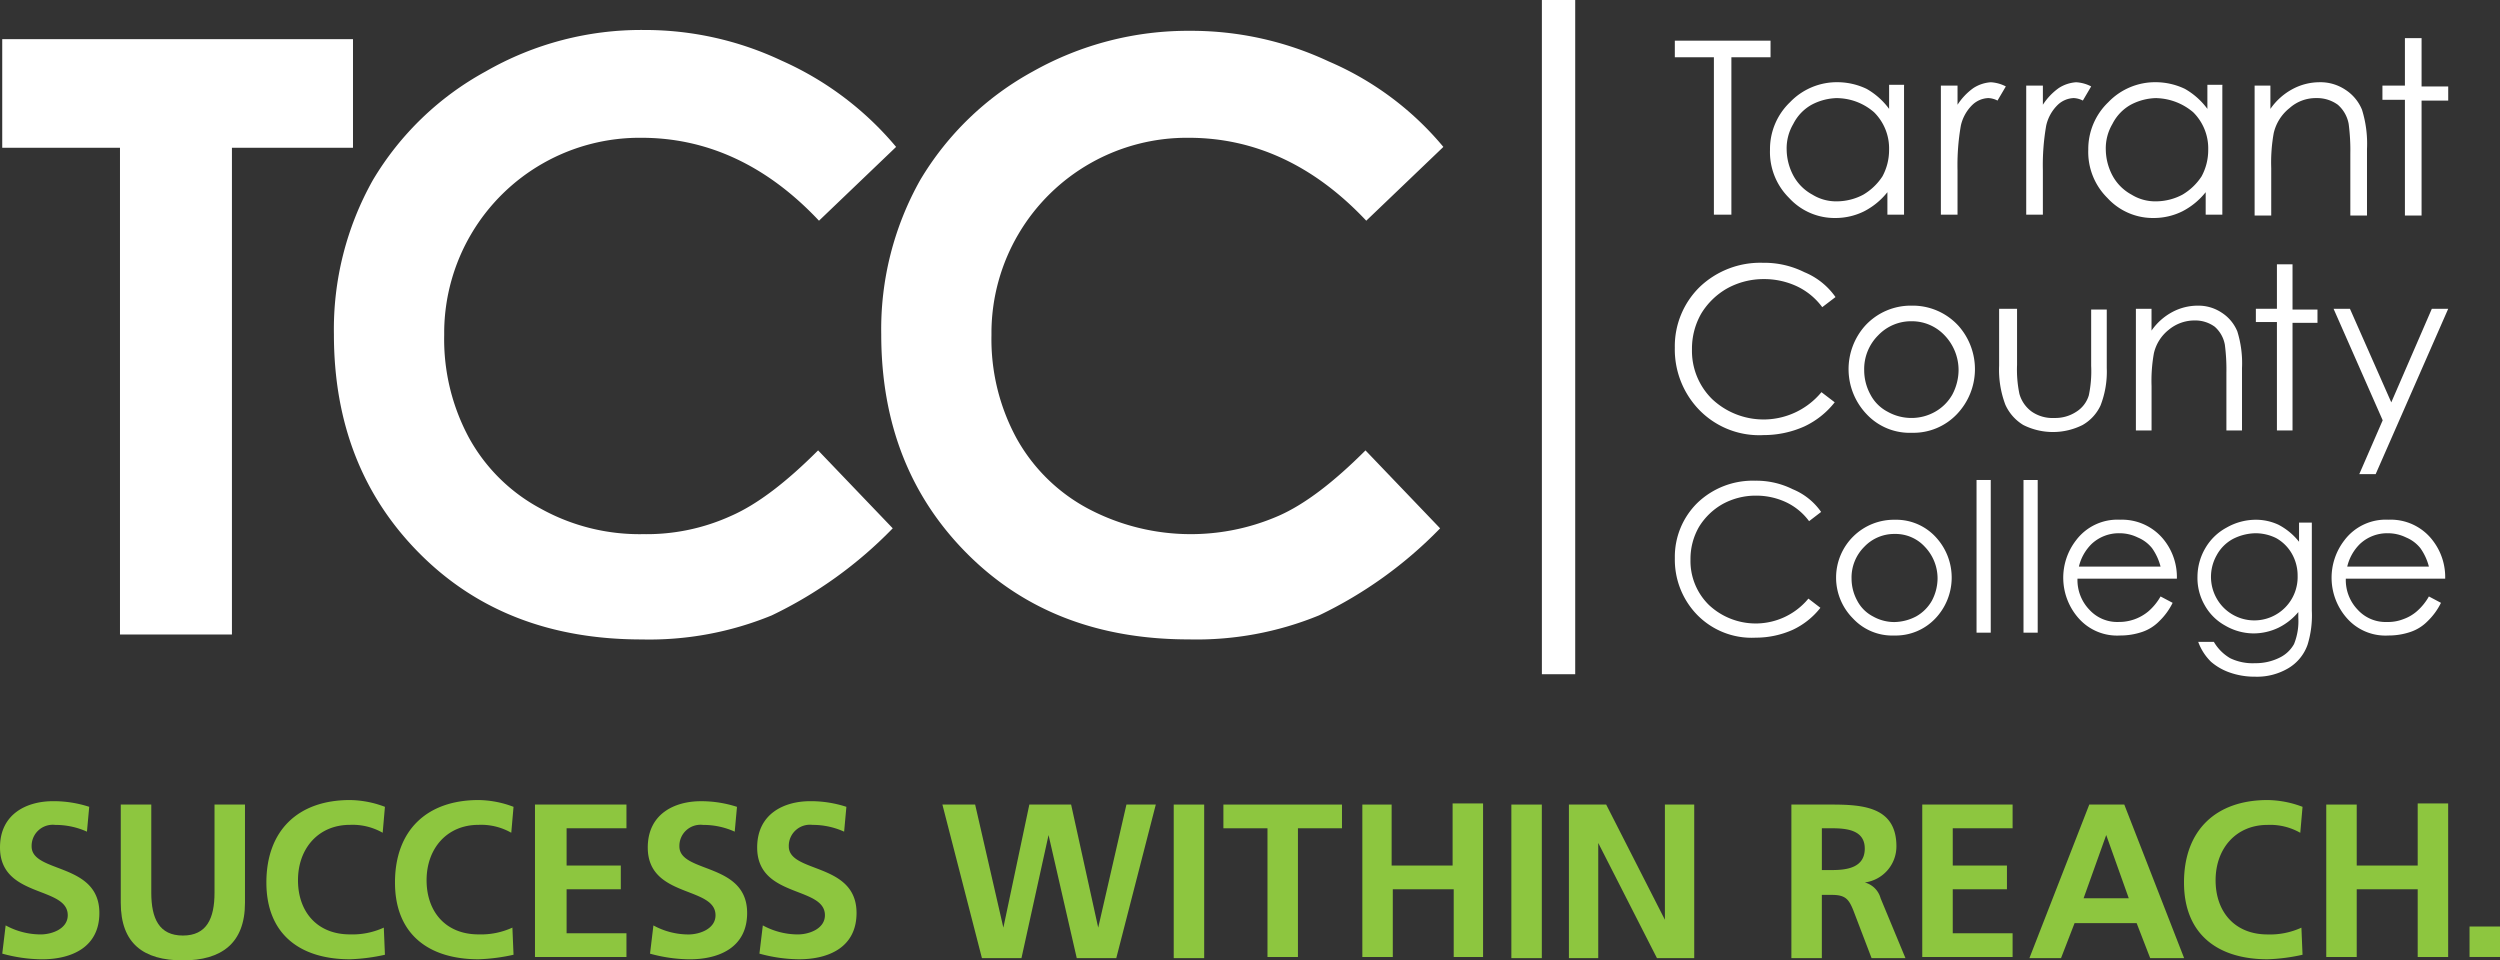
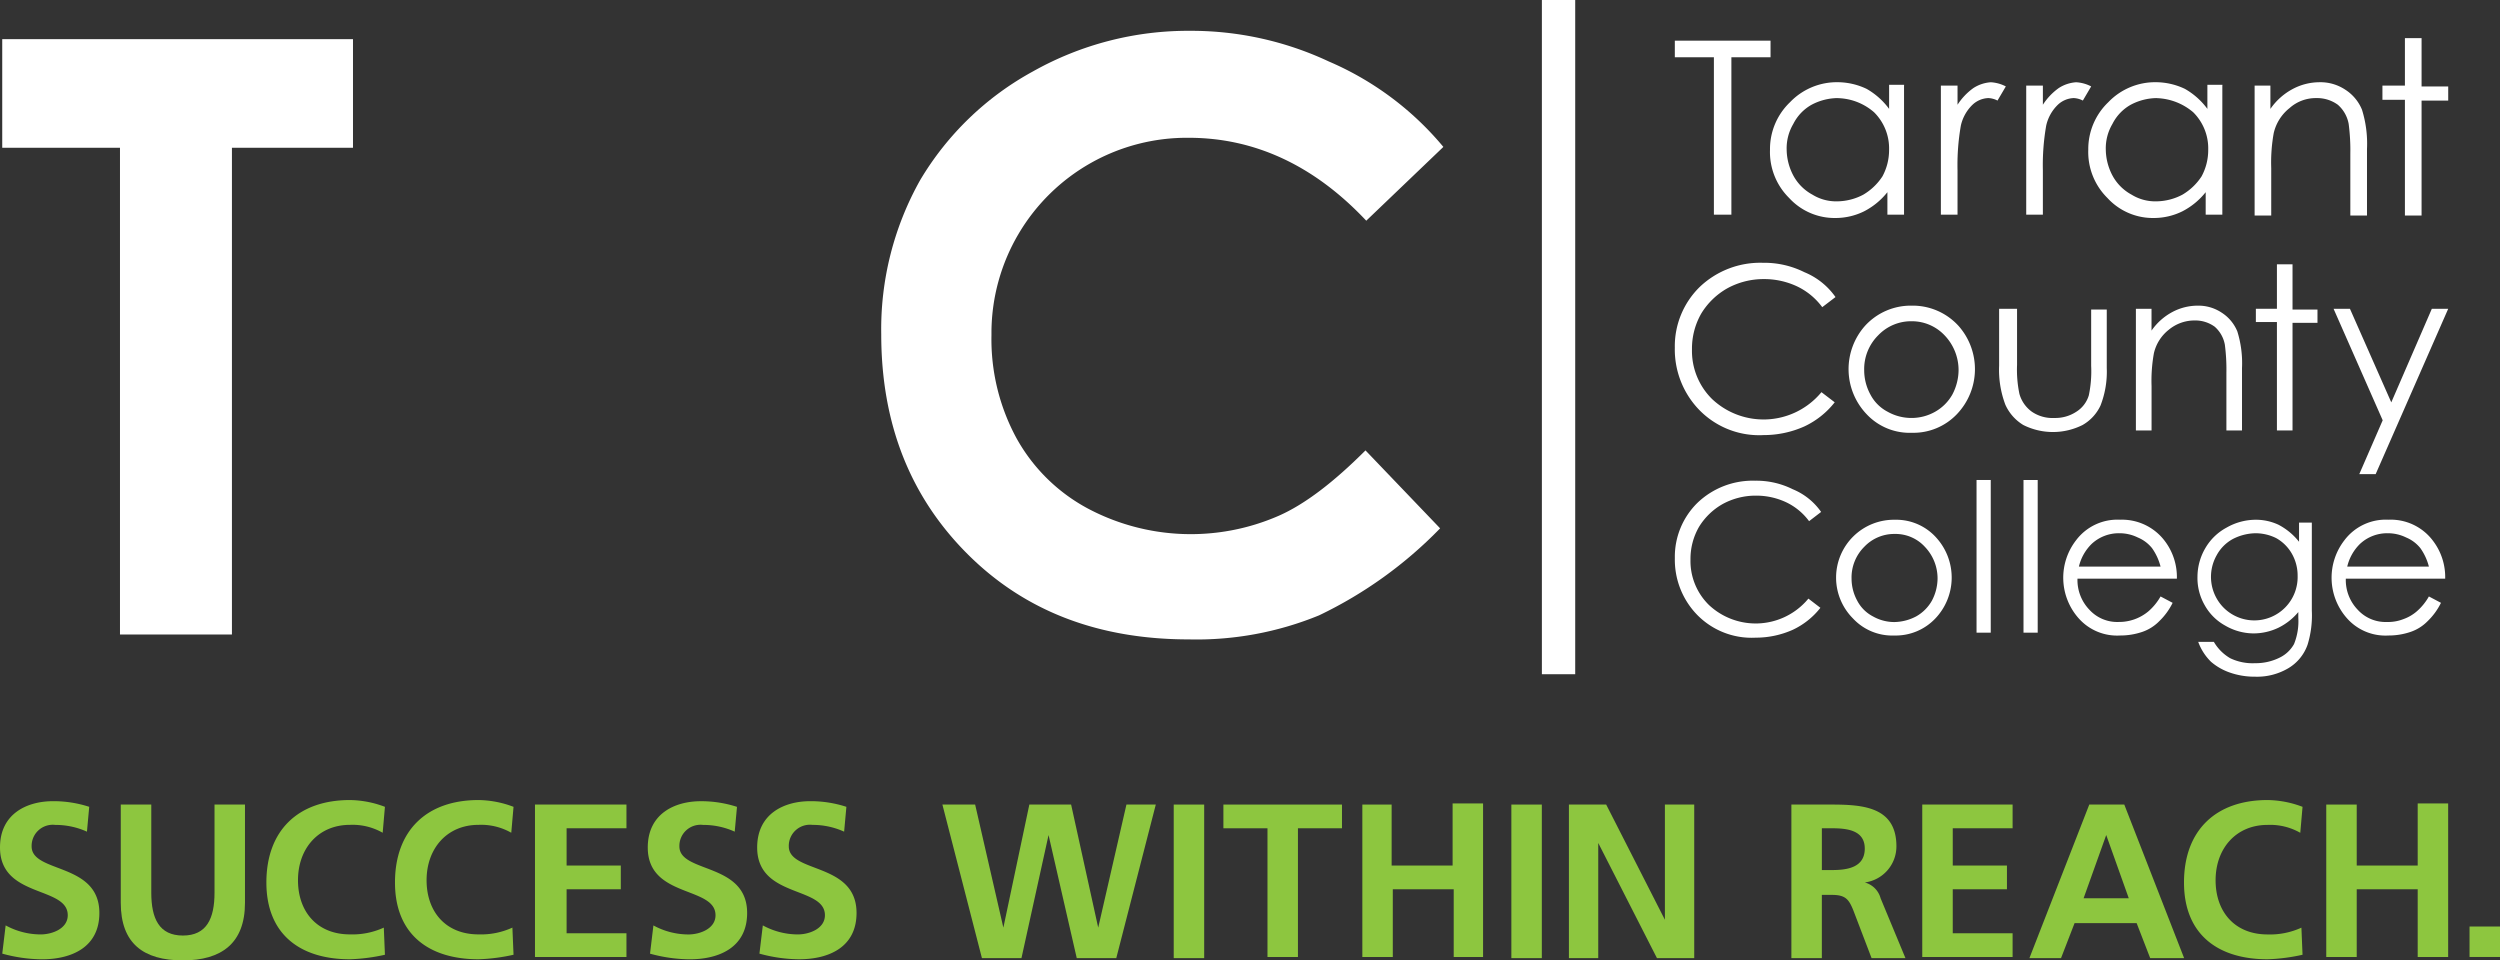
<svg xmlns="http://www.w3.org/2000/svg" id="tcc-logo" viewBox="0 0 287.3 110.368">
  <rect x="0" y="0" width="287.3" height="110.368" fill="#333333" stroke="none" />
  <defs>
    <style>.cls-1{fill:#fff;}.cls-2{fill:#8dc63f;}</style>
  </defs>
  <title>tcc-logo</title>
  <g id="logo-group">
    <rect id="bar" class="cls-1" x="177.193" width="3.83" height="77.482" />
    <path id="t" class="cls-1" d="M0.257,4.5H40.565V16.981H26.653V72.917H13.788V16.981H0.257V4.5Z" />
    <path id="c" class="cls-1" d="M165.872,16.883l-8.862,8.481c-6-6.384-12.864-9.529-20.392-9.529A22.453,22.453,0,0,0,113.939,38.06q0,0.227,0,.454A23.837,23.837,0,0,0,116.8,50.33,20.323,20.323,0,0,0,125,58.43a25.233,25.233,0,0,0,21.917.858c3.049-1.334,6.384-3.907,10.005-7.528l8.576,8.957a48.636,48.636,0,0,1-13.912,10,37.082,37.082,0,0,1-14.961,2.763c-10.387,0-18.868-3.24-25.443-9.815s-9.91-14.961-9.91-25.252a34.984,34.984,0,0,1,4.479-17.724A34.046,34.046,0,0,1,118.7,8.211a36.367,36.367,0,0,1,18.1-4.669,37.221,37.221,0,0,1,15.914,3.526A35.113,35.113,0,0,1,165.872,16.883Z" />
-     <path id="c-2" class="cls-1" d="M102.98,16.883l-8.862,8.481c-6-6.384-12.864-9.529-20.392-9.529A22.453,22.453,0,0,0,51.047,38.06q0,0.227,0,.454A23.837,23.837,0,0,0,53.906,50.33a20.323,20.323,0,0,0,8.195,8.1,23.4,23.4,0,0,0,11.816,2.954,23.381,23.381,0,0,0,10.1-2.1c3.049-1.334,6.384-3.907,10-7.528l8.576,8.957A48.636,48.636,0,0,1,88.687,70.722a37.082,37.082,0,0,1-14.961,2.763c-10.387,0-18.868-3.24-25.443-9.815s-9.91-14.961-9.91-25.252a34.984,34.984,0,0,1,4.479-17.724A34.046,34.046,0,0,1,55.812,8.211a35.833,35.833,0,0,1,18.2-4.765A36.806,36.806,0,0,1,89.83,6.973,36.4,36.4,0,0,1,102.98,16.883Z" />
    <path id="t-2" class="cls-1" d="M192.471,6.584V4.67h11V6.584h-4.5V24.67h-2.01V6.584h-4.49Z" />
    <path id="o" class="cls-1" d="M218.812,9.837V24.67H216.9V22.086a8.242,8.242,0,0,1-2.679,2.2,7.4,7.4,0,0,1-3.254.766,7.093,7.093,0,0,1-5.359-2.3,7.428,7.428,0,0,1-2.2-5.55,7.452,7.452,0,0,1,2.3-5.455,7.452,7.452,0,0,1,5.455-2.3,7.822,7.822,0,0,1,3.349.766,8.3,8.3,0,0,1,2.584,2.3V9.742h1.723v0.1Zm-7.656,1.435a6.513,6.513,0,0,0-2.967.766,5.2,5.2,0,0,0-2.1,2.2,5.5,5.5,0,0,0-.766,2.967,6.513,6.513,0,0,0,.766,2.967,5.416,5.416,0,0,0,2.2,2.2,5.186,5.186,0,0,0,2.871.766,6.513,6.513,0,0,0,2.967-.766,6.637,6.637,0,0,0,2.2-2.1,6.313,6.313,0,0,0,.766-3.062,5.843,5.843,0,0,0-1.722-4.306,6.575,6.575,0,0,0-4.21-1.626h0Z" />
    <path id="r" class="cls-1" d="M223.046,9.837h1.914v2.2a7.043,7.043,0,0,1,1.818-1.914,4.18,4.18,0,0,1,2.01-.67,4.27,4.27,0,0,1,1.722.478l-0.957,1.627a2.5,2.5,0,0,0-1.053-.287,2.8,2.8,0,0,0-1.818.766,4.775,4.775,0,0,0-1.34,2.392,26.489,26.489,0,0,0-.383,5.167V24.67h-1.914V9.837h0Z" />
    <path id="r-2" class="cls-1" d="M232.854,9.837h1.914v2.2a7.043,7.043,0,0,1,1.818-1.914,4.18,4.18,0,0,1,2.01-.67,4.27,4.27,0,0,1,1.722.478l-0.957,1.627a2.5,2.5,0,0,0-1.053-.287,2.8,2.8,0,0,0-1.818.766,4.775,4.775,0,0,0-1.34,2.392,26.489,26.489,0,0,0-.383,5.167V24.67h-1.914V9.837h0Z" />
    <path id="o-2" class="cls-1" d="M255.391,9.837V24.67h-1.914V22.086a8.242,8.242,0,0,1-2.679,2.2,7.4,7.4,0,0,1-3.254.766,7.093,7.093,0,0,1-5.359-2.3,7.428,7.428,0,0,1-2.2-5.55,7.452,7.452,0,0,1,2.3-5.455,7.452,7.452,0,0,1,5.455-2.3,7.822,7.822,0,0,1,3.349.766,8.3,8.3,0,0,1,2.584,2.3V9.742H255.4v0.1Zm-7.56,1.435a6.513,6.513,0,0,0-2.967.766,5.2,5.2,0,0,0-2.1,2.2,5.5,5.5,0,0,0-.766,2.967,6.513,6.513,0,0,0,.766,2.967,5.416,5.416,0,0,0,2.2,2.2,5.186,5.186,0,0,0,2.871.766,6.513,6.513,0,0,0,2.967-.766,6.636,6.636,0,0,0,2.2-2.1,6.313,6.313,0,0,0,.766-3.062,5.843,5.843,0,0,0-1.722-4.306,6.783,6.783,0,0,0-4.21-1.626h0Z" />
    <path id="n" class="cls-1" d="M259,9.837h1.914v2.679a7.246,7.246,0,0,1,2.584-2.3,6.6,6.6,0,0,1,3.062-.766,5.152,5.152,0,0,1,2.967.861,4.978,4.978,0,0,1,1.914,2.3,13.1,13.1,0,0,1,.574,4.5v7.656H270.1V17.684a23.42,23.42,0,0,0-.191-3.445,3.837,3.837,0,0,0-1.244-2.2,4.055,4.055,0,0,0-2.488-.766,4.514,4.514,0,0,0-3.062,1.148,5.138,5.138,0,0,0-1.818,2.871,19.019,19.019,0,0,0-.287,4.019v5.455H259.1V9.837H259Z" />
    <path id="t-3" class="cls-1" d="M276.373,4.383h1.914v5.55h3.062V11.56h-3.062V24.766h-1.914v-13.3h-2.584V9.837h2.584V4.383Z" />
    <path id="c-3" class="cls-1" d="M210.936,34.139L209.412,35.3a7.688,7.688,0,0,0-2.958-2.42,8.874,8.874,0,0,0-3.765-.807,8.664,8.664,0,0,0-4.213,1.076,8.258,8.258,0,0,0-2.958,2.868,8.087,8.087,0,0,0-1.076,4.123,7.769,7.769,0,0,0,2.33,5.737,8.623,8.623,0,0,0,12.188-.4q0.187-.2.361-0.41l1.524,1.165a9.628,9.628,0,0,1-3.5,2.779A11.421,11.421,0,0,1,202.69,50a9.6,9.6,0,0,1-7.8-3.316,9.992,9.992,0,0,1-2.42-6.722,9.534,9.534,0,0,1,2.868-6.991A10.08,10.08,0,0,1,202.6,30.2a10.3,10.3,0,0,1,4.751,1.076A8.132,8.132,0,0,1,210.936,34.139Z" />
    <path id="o-3" class="cls-1" d="M219.7,35.125a7.118,7.118,0,0,1,5.378,2.33,7.493,7.493,0,0,1-.179,10.129,6.9,6.9,0,0,1-5.2,2.151,6.761,6.761,0,0,1-5.2-2.151,7.493,7.493,0,0,1-.179-10.129A7.118,7.118,0,0,1,219.7,35.125Zm0,1.793a5.213,5.213,0,0,0-3.854,1.613,5.472,5.472,0,0,0-1.613,4.033,5.822,5.822,0,0,0,.717,2.779,4.65,4.65,0,0,0,1.972,1.972,5.563,5.563,0,0,0,2.779.717,5.476,5.476,0,0,0,2.689-.717,5.208,5.208,0,0,0,1.972-1.972,6.1,6.1,0,0,0,.717-2.779,5.77,5.77,0,0,0-1.613-4.033A5.16,5.16,0,0,0,219.7,36.918Z" />
    <path id="u" class="cls-1" d="M230.008,35.484H231.8v6.454a13.658,13.658,0,0,0,.269,3.316,3.778,3.778,0,0,0,1.434,2.062,4.215,4.215,0,0,0,2.6.717,4.372,4.372,0,0,0,2.51-.717,3.361,3.361,0,0,0,1.434-1.882,13.534,13.534,0,0,0,.269-3.406V35.573h1.793V42.3a10.665,10.665,0,0,1-.717,4.3,5,5,0,0,1-2.062,2.241,7.594,7.594,0,0,1-6.812,0,5.219,5.219,0,0,1-2.062-2.33,11.338,11.338,0,0,1-.717-4.482V35.484h0.269Z" />
    <path id="n-2" class="cls-1" d="M245.46,35.484h1.793v2.51a6.787,6.787,0,0,1,2.42-2.151,6.18,6.18,0,0,1,2.868-.717,4.825,4.825,0,0,1,2.779.807,4.663,4.663,0,0,1,1.793,2.151,12.268,12.268,0,0,1,.538,4.213v7.171h-1.793V42.834a21.933,21.933,0,0,0-.179-3.227,3.594,3.594,0,0,0-1.165-2.062,3.8,3.8,0,0,0-2.33-.717,4.628,4.628,0,0,0-2.958,1.076,4.813,4.813,0,0,0-1.7,2.689,17.815,17.815,0,0,0-.269,3.765v5.109h-1.8V35.484h0Z" />
    <path id="t-4" class="cls-1" d="M261.664,30.375h1.793v5.2h2.868V37.1h-2.868V49.467h-1.793V37.008h-2.42V35.484h2.42V30.375Z" />
    <path id="y" class="cls-1" d="M268.173,35.484h1.882l4.751,10.756,4.661-10.756h1.882l-8.336,19H271.13l2.689-6.185Z" />
    <path id="c-4" class="cls-1" d="M209.283,58.832L207.9,59.893a7,7,0,0,0-2.693-2.2,8.08,8.08,0,0,0-3.428-.734,7.888,7.888,0,0,0-3.836.979,7.519,7.519,0,0,0-2.693,2.611,7.363,7.363,0,0,0-.979,3.754,7.073,7.073,0,0,0,2.122,5.223,7.851,7.851,0,0,0,11.1-.361q0.17-.181.328-0.373L209.2,69.85a8.766,8.766,0,0,1-3.183,2.53,10.4,10.4,0,0,1-4.244.9,8.744,8.744,0,0,1-7.1-3.02,9.1,9.1,0,0,1-2.2-6.121,8.68,8.68,0,0,1,2.612-6.366,9.178,9.178,0,0,1,6.61-2.53,9.373,9.373,0,0,1,4.325.979A7.4,7.4,0,0,1,209.283,58.832Z" />
    <path id="o-4" class="cls-1" d="M217.759,59.73a6.186,6.186,0,0,1,4.815,2.122,6.822,6.822,0,0,1-.163,9.222,6.279,6.279,0,0,1-4.733,1.959,6.156,6.156,0,0,1-4.733-1.959A6.649,6.649,0,0,1,217.759,59.73Zm0,1.632a4.746,4.746,0,0,0-3.509,1.469,4.983,4.983,0,0,0-1.469,3.672,5.3,5.3,0,0,0,.653,2.53,4.234,4.234,0,0,0,1.8,1.8,4.985,4.985,0,0,0,2.448.653,5.554,5.554,0,0,0,2.53-.653,4.742,4.742,0,0,0,1.8-1.8,5.554,5.554,0,0,0,.653-2.53,5.253,5.253,0,0,0-1.469-3.672A4.568,4.568,0,0,0,217.759,61.362Z" />
    <path id="i" class="cls-1" d="M227.144,55.16h1.632V72.706h-1.632V55.16Z" />
    <path id="i-2" class="cls-1" d="M232.541,55.16h1.632V72.706h-1.632V55.16Z" />
    <path id="e" class="cls-1" d="M248.292,68.544l1.387,0.734a7.518,7.518,0,0,1-1.551,2.122,4.962,4.962,0,0,1-1.959,1.224,7.824,7.824,0,0,1-2.53.408,5.9,5.9,0,0,1-4.815-2.04,7.023,7.023,0,0,1-.245-8.9,5.943,5.943,0,0,1,5.06-2.367,6.16,6.16,0,0,1,5.141,2.448,6.862,6.862,0,0,1,1.387,4.325H238.744a4.923,4.923,0,0,0,1.387,3.591,4.321,4.321,0,0,0,3.346,1.387A5.254,5.254,0,0,0,246.9,70.25,6.528,6.528,0,0,0,248.292,68.544Zm0-3.428a6.407,6.407,0,0,0-.979-2.122,4.111,4.111,0,0,0-1.632-1.224,4.761,4.761,0,0,0-2.122-.49,4.575,4.575,0,0,0-3.183,1.224,5.37,5.37,0,0,0-1.469,2.611h9.385Z" />
    <path id="g" class="cls-1" d="M264.043,60.056h1.632v10.12a11.388,11.388,0,0,1-.49,3.917,5.1,5.1,0,0,1-2.2,2.693,7.049,7.049,0,0,1-3.836.979,8.536,8.536,0,0,1-2.938-.49,6.6,6.6,0,0,1-2.122-1.224,6.145,6.145,0,0,1-1.469-2.285h1.8a5.169,5.169,0,0,0,1.877,1.877,5.942,5.942,0,0,0,2.856.571A6.15,6.15,0,0,0,262,75.562a3.764,3.764,0,0,0,1.632-1.551,6.986,6.986,0,0,0,.49-3.02V70.339a6.977,6.977,0,0,1-2.285,1.8,6.671,6.671,0,0,1-2.856.653,6.542,6.542,0,0,1-3.264-.9,6,6,0,0,1-2.367-2.367,6.263,6.263,0,0,1-.816-3.264,6.543,6.543,0,0,1,.9-3.264,6.217,6.217,0,0,1,2.448-2.367,6.78,6.78,0,0,1,3.264-.9,6.149,6.149,0,0,1,2.693.571,7.383,7.383,0,0,1,2.367,1.959v-2.2h-0.163v0Zm-4.815,1.224a5.889,5.889,0,0,0-2.612.653,4.619,4.619,0,0,0-1.877,1.877,5.045,5.045,0,0,0,.735,5.957,4.98,4.98,0,0,0,8.569-3.591,5.065,5.065,0,0,0-.653-2.53,4.736,4.736,0,0,0-1.8-1.8,5.33,5.33,0,0,0-2.362-.565h0Z" />
    <path id="e-2" class="cls-1" d="M279.129,68.544l1.387,0.734a7.517,7.517,0,0,1-1.551,2.122,4.962,4.962,0,0,1-1.959,1.224,7.824,7.824,0,0,1-2.53.408,5.9,5.9,0,0,1-4.815-2.04,7.023,7.023,0,0,1-.245-8.9,5.943,5.943,0,0,1,5.06-2.367,6.057,6.057,0,0,1,5.141,2.448A6.863,6.863,0,0,1,281,66.5H269.581a4.923,4.923,0,0,0,1.387,3.591,4.321,4.321,0,0,0,3.346,1.387,4.788,4.788,0,0,0,1.877-.326,4.837,4.837,0,0,0,1.551-.9A6.528,6.528,0,0,0,279.129,68.544Zm0-3.428a6.407,6.407,0,0,0-.979-2.122,4.111,4.111,0,0,0-1.632-1.224,4.761,4.761,0,0,0-2.122-.49,4.575,4.575,0,0,0-3.183,1.224,5.37,5.37,0,0,0-1.469,2.611h9.385Z" />
    <path id="s" class="cls-2" d="M9.992,95.575A8.708,8.708,0,0,0,6.359,94.8a2.428,2.428,0,0,0-2.725,2.466c0,3.114,7.786,1.817,7.786,7.656,0,3.893-3.114,5.321-6.618,5.321A17.452,17.452,0,0,1,.26,109.59l0.389-3.244a8.429,8.429,0,0,0,4.023,1.038c1.3,0,3.114-.649,3.114-2.206C7.786,101.8,0,103.231,0,97.392c0-3.893,3.114-5.321,6.1-5.321a13.28,13.28,0,0,1,4.153.649Z" />
    <path id="u-2" class="cls-2" d="M13.885,92.46h3.5v10.122c0,2.985.908,4.931,3.634,4.931s3.634-1.947,3.634-4.931V92.46h3.5v11.29c0,4.672-2.725,6.618-7.137,6.618-4.542,0-7.137-1.947-7.137-6.618V92.46h0.006Z" />
    <path id="c-5" class="cls-2" d="M44.236,109.72a21.353,21.353,0,0,1-4.023.519c-5.71,0-9.6-2.855-9.6-8.824s3.634-9.473,9.6-9.473a11.612,11.612,0,0,1,4.023.779L43.977,95.7a6.99,6.99,0,0,0-3.763-.908c-3.634,0-5.969,2.725-5.969,6.359s2.206,6.229,5.969,6.229a8.667,8.667,0,0,0,3.893-.779Z" />
    <path id="c-6" class="cls-2" d="M59.015,109.72a21.353,21.353,0,0,1-4.023.519c-5.71,0-9.6-2.855-9.6-8.824s3.634-9.473,9.6-9.473a11.612,11.612,0,0,1,4.023.779L58.755,95.7a6.99,6.99,0,0,0-3.763-.908c-3.634,0-5.969,2.725-5.969,6.359s2.206,6.229,5.969,6.229a8.667,8.667,0,0,0,3.893-.779Z" />
    <path id="e-3" class="cls-2" d="M61.61,92.46H71.992v2.725H65.114v4.282h6.229v2.725H65.114v5.061h6.878v2.725H61.48V92.46h0.13Z" />
    <path id="s-2" class="cls-2" d="M84.434,95.575A8.708,8.708,0,0,0,80.8,94.8a2.428,2.428,0,0,0-2.725,2.466c0,3.114,7.786,1.817,7.786,7.656,0,3.893-3.114,5.321-6.618,5.321a17.452,17.452,0,0,1-4.542-.649l0.389-3.244a8.429,8.429,0,0,0,4.023,1.038c1.3,0,3.114-.649,3.114-2.206,0-3.374-7.786-1.947-7.786-7.786,0-3.893,3.114-5.321,6.1-5.321a13.28,13.28,0,0,1,4.153.649Z" />
    <path id="s-3" class="cls-2" d="M97.007,95.575a8.708,8.708,0,0,0-3.634-.779,2.428,2.428,0,0,0-2.725,2.466c0,3.114,7.786,1.817,7.786,7.656,0,3.893-3.114,5.321-6.618,5.321a17.452,17.452,0,0,1-4.542-.649l0.389-3.244a8.429,8.429,0,0,0,4.023,1.038c1.3,0,3.114-.649,3.114-2.206,0-3.374-7.786-1.947-7.786-7.786,0-3.893,3.114-5.321,6.1-5.321a13.28,13.28,0,0,1,4.153.649Z" />
    <path id="w" class="cls-2" d="M108.3,92.46h3.763l3.244,14.145h0l2.985-14.145h4.8l3.114,14.145h0L129.45,92.46h3.374l-4.542,17.649H123.74L120.5,95.964h0l-3.114,14.145h-4.542Z" />
    <path id="i-3" class="cls-2" d="M134.884,92.46h3.5v17.649h-3.5V92.46Z" />
    <path id="t-5" class="cls-2" d="M145.655,95.186h-5.061V92.46H154.22v2.725h-5.061v14.794h-3.5V95.186h0Z" />
    <path id="h" class="cls-2" d="M156.426,92.46h3.5v7.008h7.008V92.331h3.5V109.98H167.06v-7.786h-7v7.786h-3.5V92.46h-0.134Z" />
    <path id="i-4" class="cls-2" d="M173.686,92.46h3.5v17.649h-3.5V92.46Z" />
    <path id="n-3" class="cls-2" d="M180.3,92.46h4.282L191.33,105.7h0V92.46H194.7v17.649h-4.282l-6.748-13.236h0v13.236H180.3V92.46h0Z" />
    <path id="r-3" class="cls-2" d="M205.868,92.46h3.763c3.763,0,8.305-.13,8.305,4.8a4.18,4.18,0,0,1-3.634,4.153h0a2.57,2.57,0,0,1,1.817,1.817l2.855,6.878h-3.893L213,104.658c-0.519-1.3-.908-1.817-2.466-1.817h-1.168v7.267h-3.5V92.46h0Zm3.5,7.527h1.168c1.687,0,3.763-.26,3.763-2.466,0-2.076-1.947-2.336-3.763-2.336h-1.168v4.8Z" />
    <path id="e-4" class="cls-2" d="M220.906,92.46h10.382v2.725H224.41v4.282h6.229v2.725H224.41v5.061h6.878v2.725H220.906V92.46Z" />
    <path id="a" class="cls-2" d="M240.1,92.46h4.023L251,110.109h-3.9l-1.557-4.023H238.41l-1.557,4.023h-3.634Zm1.947,3.5h0l-2.6,7.267h5.191Z" />
    <path id="c-7" class="cls-2" d="M264.608,109.72a21.353,21.353,0,0,1-4.023.519c-5.71,0-9.6-2.855-9.6-8.824s3.634-9.473,9.6-9.473a11.612,11.612,0,0,1,4.023.779l-0.26,2.985a6.99,6.99,0,0,0-3.763-.908c-3.634,0-5.969,2.725-5.969,6.359s2.206,6.229,5.969,6.229a8.667,8.667,0,0,0,3.893-.779Z" />
    <path id="h-2" class="cls-2" d="M267.334,92.46h3.5v7.008h7.008V92.331h3.5V109.98h-3.5v-7.786h-7.008v7.786h-3.5V92.46Z" />
    <path id="dot" class="cls-2" d="M283.8,106.475h3.5v3.5h-3.5v-3.5Z" />
  </g>
</svg>